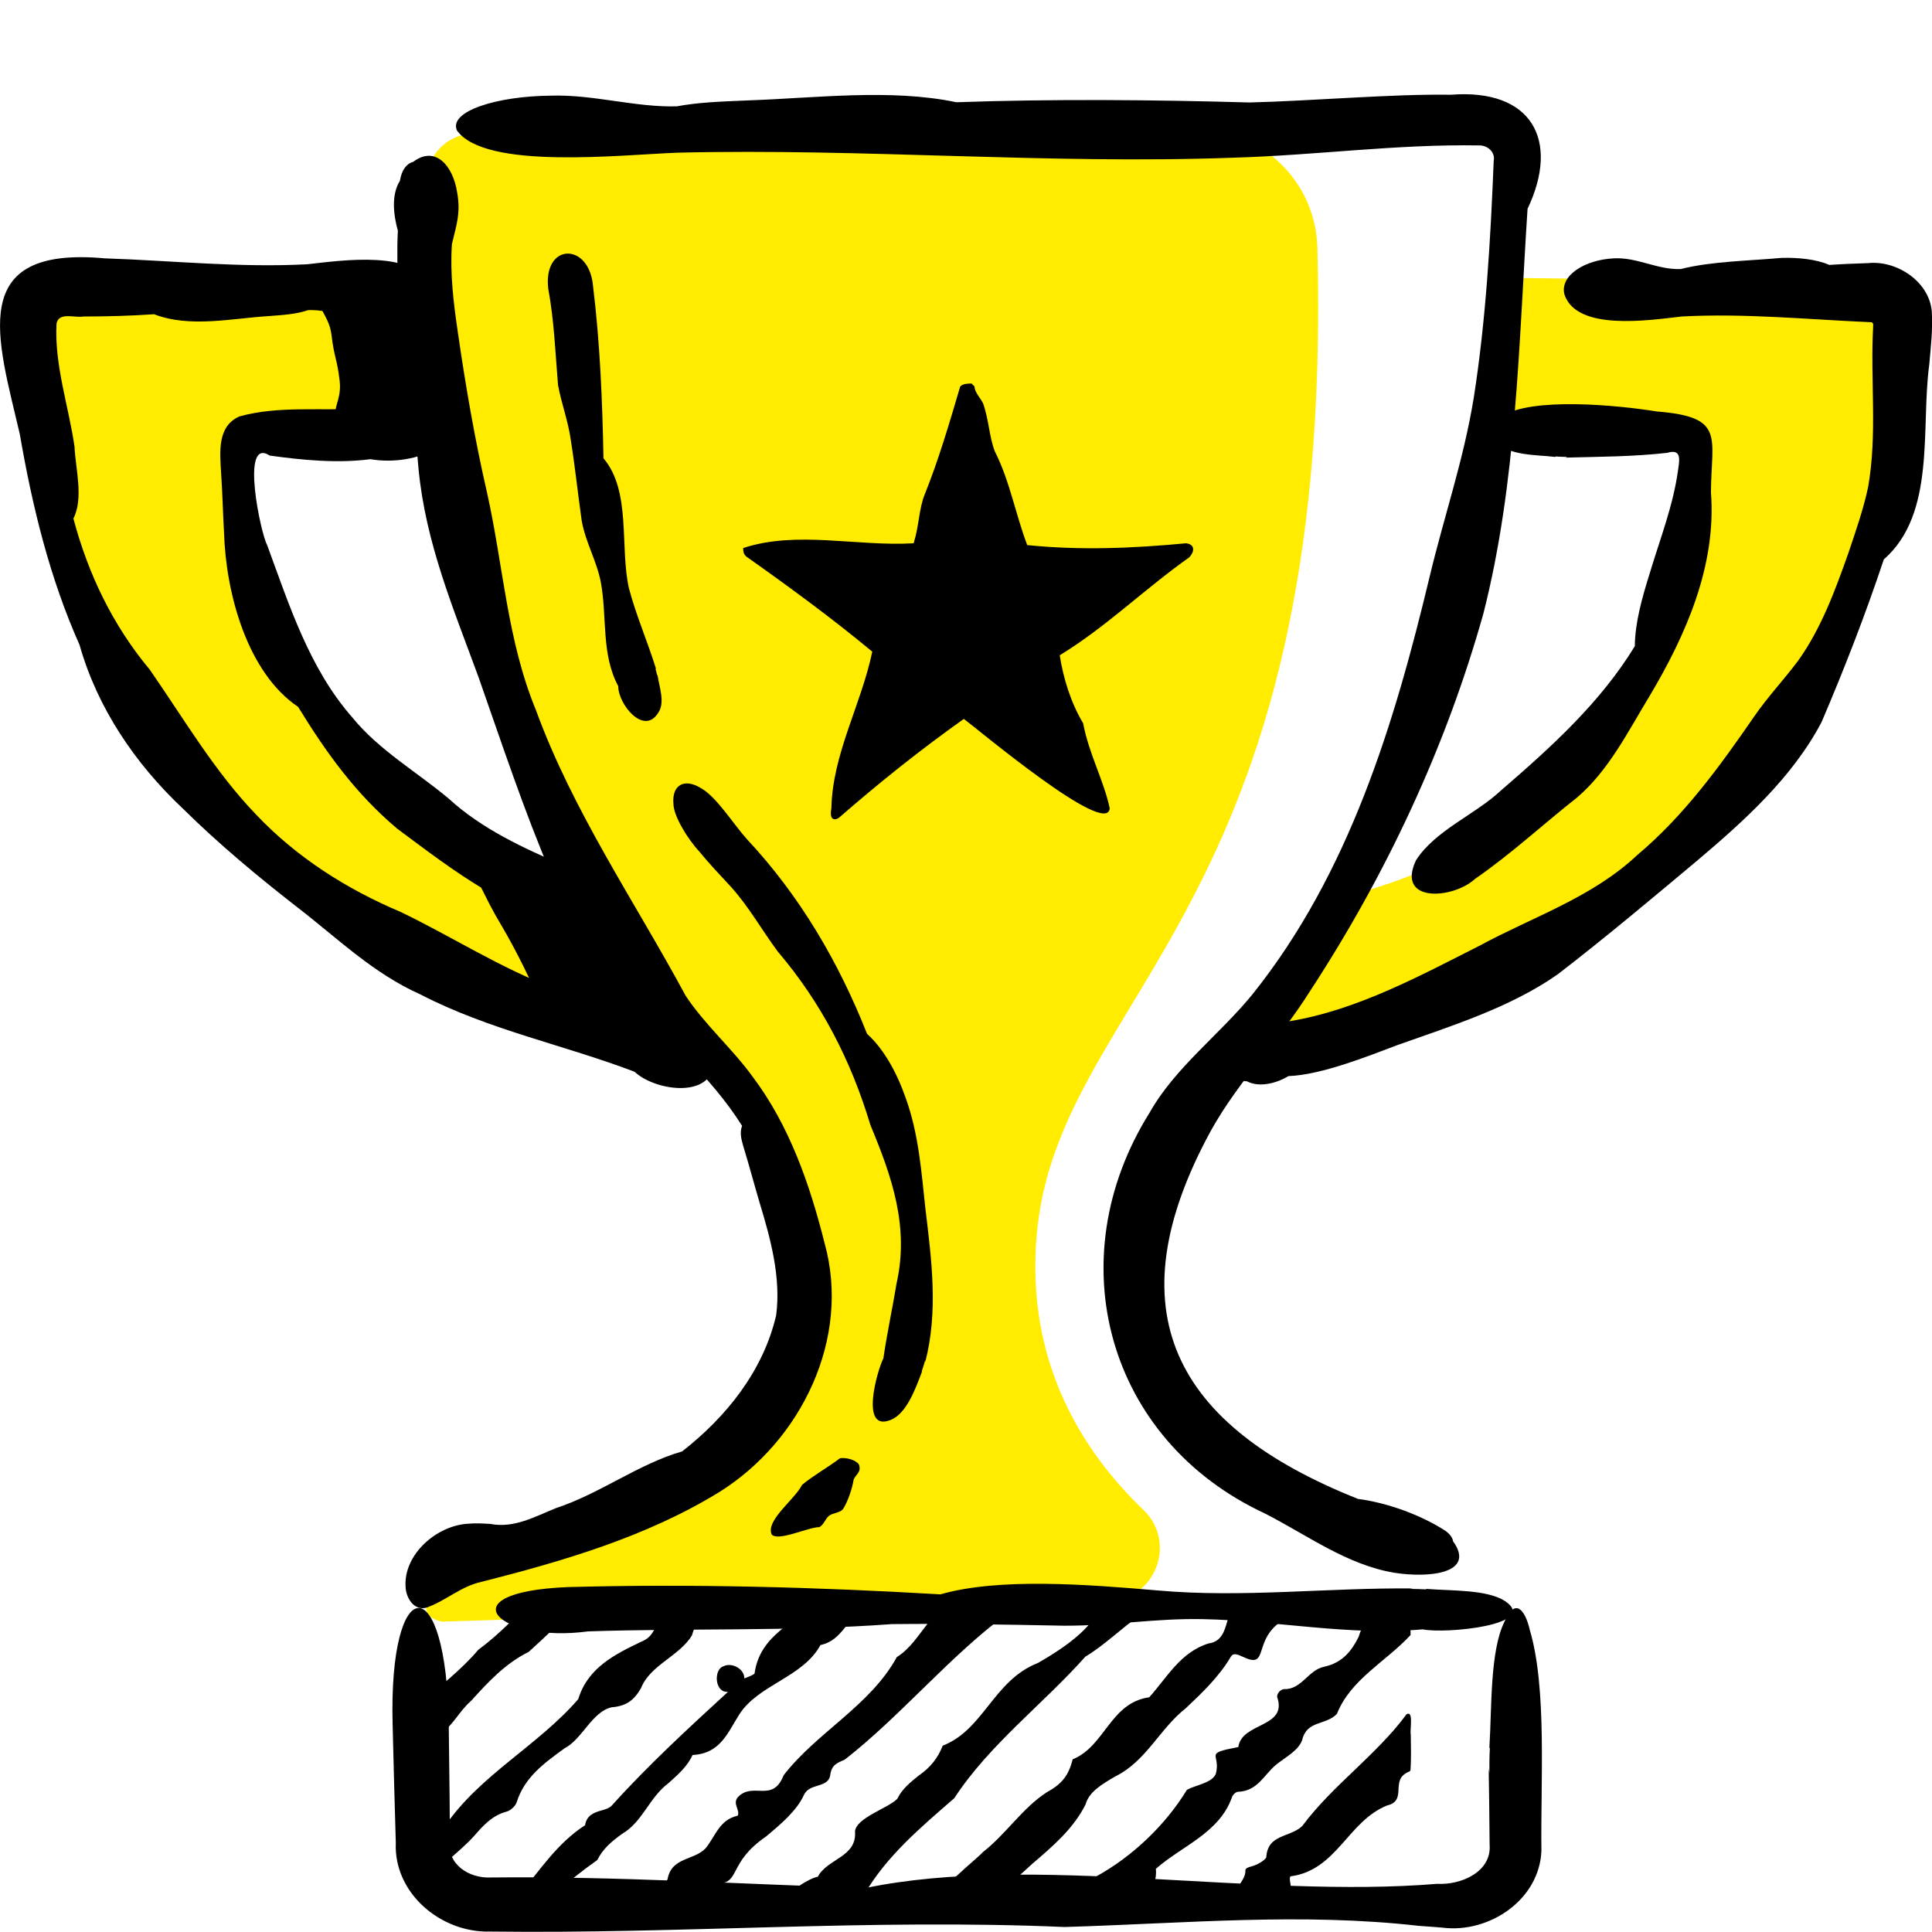
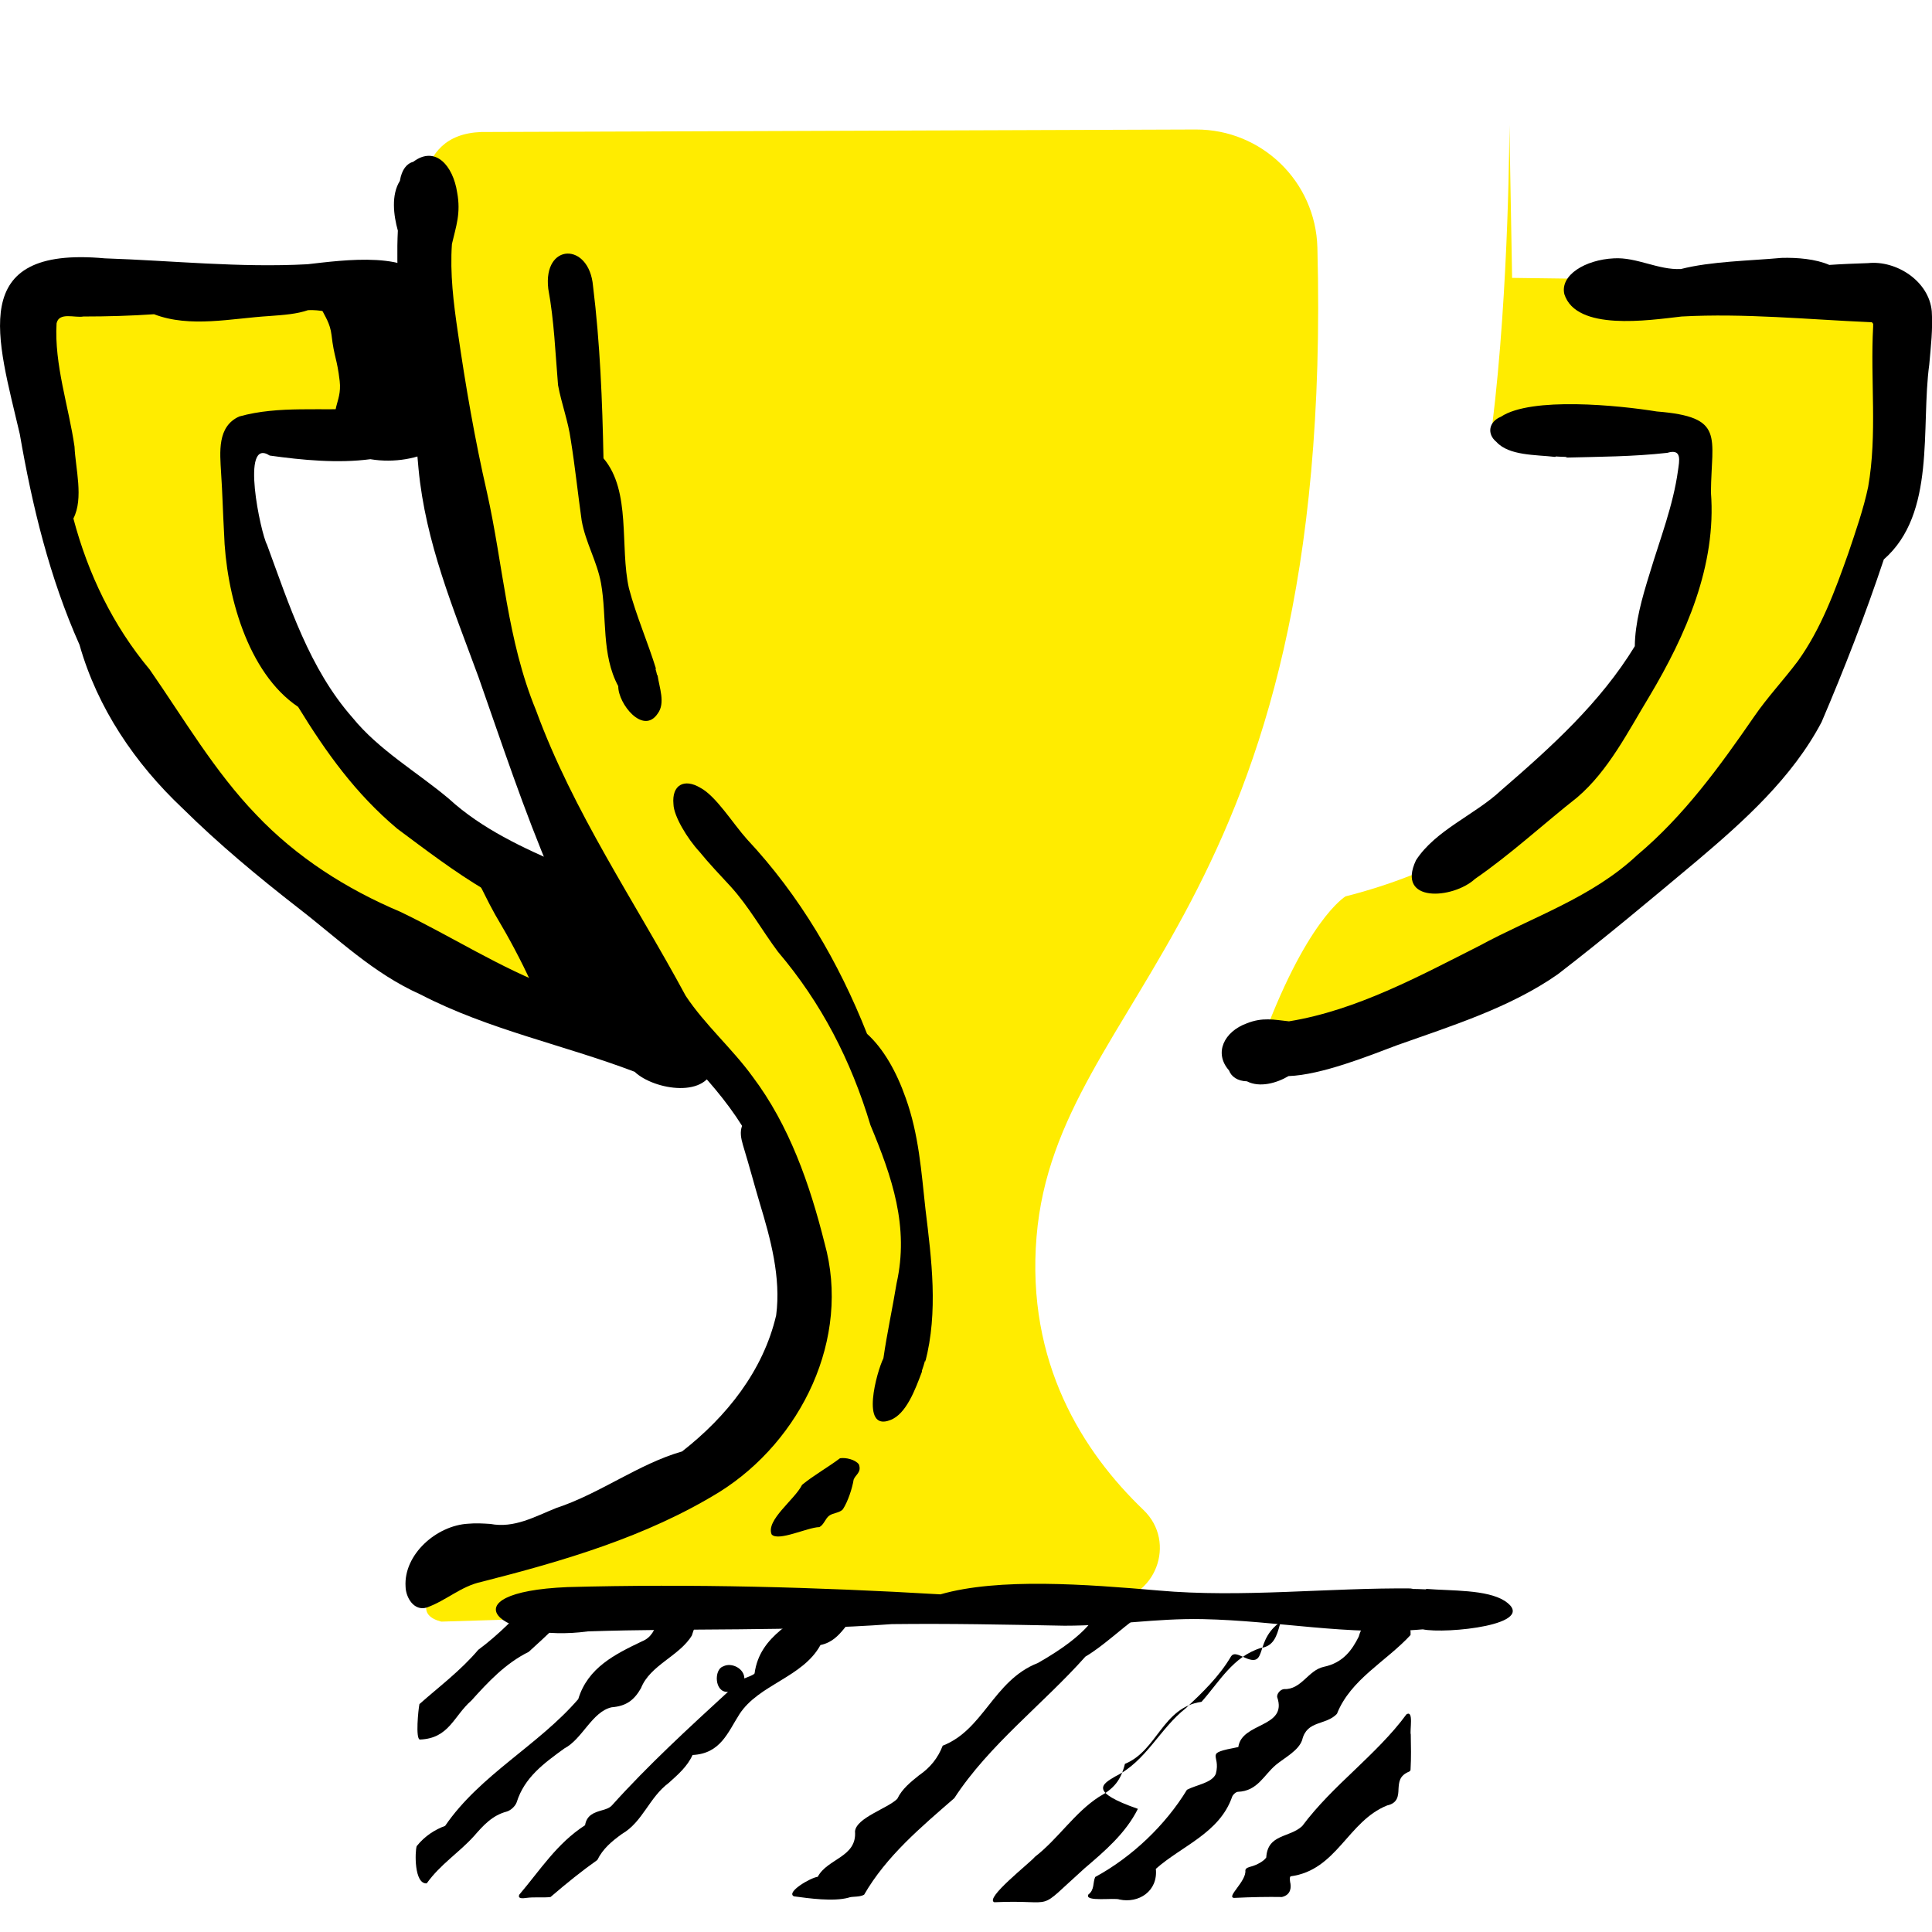
<svg xmlns="http://www.w3.org/2000/svg" version="1.1" id="Layer_2_00000059296102552075505370000013915847274767641486_" x="0px" y="0px" width="850.3px" height="850.3px" viewBox="0 0 850.3 850.3" style="enable-background:new 0 0 850.3 850.3;" xml:space="preserve">
  <style type="text/css">
	.st0{fill:#FFEC00;}
</style>
  <g>
    <g>
      <path class="st0" d="M836.4,124.6l-170.9-2.3l-1.2-67.4c0,0,0,71.3-7.6,132.7l90.2,2.2c0,0,5.8,164-154.7,204.7    c0,0-17.7,10.3-38,67C607.5,452.4,840.5,397.5,836.4,124.6z" />
      <path class="st0" d="M487.8,704.7c20.7-0.6,30.4-25.9,15.4-40.2c-26.6-25.5-51.6-64.7-47-120.2c8.8-106.8,131.3-141.9,123.6-435.4    c-0.8-29-24.5-52-53.5-51.9c-100.5,0.4-314.5,1.1-314.5,1.1c-31.4,1.2-26.4,35-27.5,56.9c-0.1,3.4-2.9,6.1-6.3,6.2l-159.2,4.3    C-3.9,165.5,12,387.1,311,466.6c90.9,95.2,32.3,198.7-88.5,216.1c-14.4,1-49.5,25.5-28.3,31C194.2,713.7,487.8,704.7,487.8,704.7z     M111.4,190.8l79-0.2c3.4,0,6.2,2.6,6.4,6c4.6,68.2,44.4,156.5,60.3,189.3c2.5,5.1-2.4,10.7-7.7,9    C124.1,359.6,89.7,208.6,111.4,190.8z" />
    </g>
    <g>
      <g>
        <path d="M187.8,707.5c8.5-3,15.1-9.4,24.1-11.3c36.1-9.2,72.6-19.8,104.8-39.6c36-22.6,57.9-67.6,46.2-109.5     c-6.5-25.9-15.5-51.8-31.7-73.3c-9-12.4-20.9-22.7-29.4-35.5c-22.5-41.7-49.5-80.9-65.9-125.7c-12.8-31.1-14.3-63.4-21.6-96     c-5.3-23.1-9.4-46.8-12.8-70.4c-1.9-12.9-3.5-25.8-2.6-38.8c1.8-7.8,4-13.5,2.3-22.7c-1.8-11.8-9.6-20.8-19.3-13.5     c-2.8,0.7-5.1,3.4-5.9,8.4c-3.9,6.2-2.8,15.1-0.9,21.9c-1.7,35.1,6.3,69.8,9.1,104.8c3.1,32.6,15.3,61.4,26.4,91.7     c10.3,29.3,19.9,58.5,32.2,87.3c8.2,18.4,18.1,36.6,31.7,51.6c17.5,19.3,38.1,36.3,52.1,58.6c-1,2.7-0.5,5.4,0.4,8.5     c3.1,10.2,5.1,17.9,7.4,25.6c4.7,15.5,9.4,32.6,7.2,49.3c-5.7,24.4-21.8,44.6-41.4,59.9c-19,5.4-36.2,18.6-55.4,24.9     c-9.5,3.8-18.4,9-29,7c-3.2-0.2-6.4-0.4-9.6-0.1c-14.1,0.7-28.6,13.6-27.7,27.7C178.6,703.1,182.2,709.2,187.8,707.5z" />
      </g>
      <g>
-         <path d="M201.1,57.4c12.4,17.5,72.2,10.7,97.1,9.8c81.8-2,162.6,5.2,244.8,2.2c37-1.1,71.3-6,108-5.4c3.6-0.1,7.2,2.9,6.4,6.8     c-1.4,34.8-3.4,70-8.8,104.4c-4.5,27.4-12.9,51.6-19.3,78.2c-15.6,65.2-35.5,130.9-77.9,184c-14.5,17.9-34.2,32.3-45.5,52.4     c-40.3,64.4-18.9,144,51,176.4c18.7,9.6,35.9,22.5,56.8,26c15.3,2.4,36,0.3,25.8-13.9c-0.2-1.5-1.3-3-3.1-4.4     c-10.7-7-25.6-12.5-38.7-14.2c-80.8-32.1-108.2-82.6-64.7-162.2c12.4-22.2,29.8-39.4,43.5-61.2c33.5-51.2,59.9-107.5,76.4-166.4     c14.7-57.9,15.5-118.4,19.4-178c14.4-30.3,1.8-53-33.8-50.2c-25.9-0.4-60.4,2.7-88.6,3.4c-41.9-1.2-86.7-1.6-129-0.1     c-28.9-6.1-62.3-1.8-92-0.8c-12.3,0.5-22,0.9-31,2.6c-18.5,0.5-36.7-5.3-55.5-4.7C218.6,42.3,197.4,49,201.1,57.4z" />
-       </g>
+         </g>
      <g>
-         <path d="M662.1,713.8c-6.4,13-5.5,37.8-6.6,55.3l0.2,0.4c-0.2,3.5-0.2,7.2-0.2,10.9l-0.3-2c0.2,11.3,0.3,22.2,0.4,33.4     c1,12-12.5,17.9-23.1,17.3c-79.8,6.6-177.8-13.4-251.4,1.8c-55.3-1.6-109.2-5.2-165.1-4.6c-9.6,0.5-19.5-5.9-18-16.3l-0.1-17     c-0.1-11.3-0.3-22.7-0.4-34c-0.9-69.3-26.5-67.5-24.7,0c0.4,17.2,0.9,34.8,1.4,52c-1,22.4,20.1,39.8,41.6,39.1     c84.2,1.1,167.2-5.7,252.7-2c53.8-1.6,104.1-6.4,156-0.5l7,0.5l3.5,0.3c20.4,2.5,42.5-12.2,43.4-33.8     c-0.4-30.4,2.5-71.6-5.1-97.2C671.3,708.6,666.8,702.8,662.1,713.8z" />
-       </g>
+         </g>
      <g>
        <path d="M688.5,129.5c5.3,16.3,36.8,11.5,51.6,9.8c27.7-1.5,55.4,1.3,83.1,2.5c0.6,0,0.5,0,0.5,0c0.2,0.1,0.5,0.3,0.6,0.6     c0.2,0.2,0.1,0.5,0.1,0.7l0,0.6c-1.3,23.6,1.9,47.3-2.2,70.6c-2,9.6-5.6,19.9-8.7,29.1c-5.8,16.4-12,33.3-22.2,47.5     c-6.3,8.4-13.4,15.9-19.3,24.5c-15.1,21.9-30.9,43.7-51.4,60.9c-20,18.8-46,27.2-69.6,40c-26.3,13.3-54.1,28.4-83.7,33.2     c-6.6-0.7-11.6-1.9-18.6,0.9c-9.9,3.6-14.6,13-7.8,20.7c1,2.7,3.7,4.7,7.9,4.8c5.6,2.9,13.1,0.8,18.3-2.3     c14.4-0.5,35.1-8.8,47.8-13.6c23.9-8.5,49.7-16.5,70.7-31.2c20.9-16.1,41-33,61.2-49.9c20.7-17.5,42-36.6,54.9-61.1     c10-23.4,19.3-47.3,27.4-71.6c23.1-20.2,16.2-58,20-85.8c0.7-7.8,1.6-15.6,1.1-23.4c-1.2-13.3-15.6-22.5-28-21.2     c-5.7,0.2-11.4,0.4-17.1,0.8c-5.9-2.6-14.1-3.3-21-3.1c-14.2,1.3-31,1.5-44.3,4.9c-10,0.5-19.5-5.3-29.5-4.7     C697.7,114.3,686.5,121.1,688.5,129.5z" />
      </g>
      <g>
        <path d="M658.6,194.5c5.5,6.1,17.3,5.6,25.9,6.6l0.2-0.2c1.7,0.1,3.4,0.2,5.1,0.2l-0.9,0.3c15.2-0.4,29.7-0.4,44.9-2.1     c6.6-2,5.3,3.5,4.7,7.8c-2.1,15.4-7.9,30.1-12.4,45.1c-3.5,11.2-6.5,21.9-6.6,32.2c-15.2,24.9-36.8,44.4-58.8,63.4     c-11.5,10.8-28.9,17.5-37.5,30.8c-8.9,18.9,16.2,17.2,26,8.2c15.8-10.9,29.9-24,45-35.9c13.8-11.8,22.4-29.1,31.7-44.4     c16.1-27,29.6-57.6,27.1-89.8c0.2-24.6,6.4-33.2-23.8-35.6c-16.6-2.7-55.2-6.6-68.6,2.3C655.2,185.6,654.3,191,658.6,194.5z" />
      </g>
      <g>
        <path d="M188.9,126.1c-5.6-16.3-38.4-11.5-53.6-9.8c-29.8,1.6-59.4-1.6-89.2-2.6C-15.2,108.1-1,149.3,8.7,191     c5.5,31.8,13.1,63.2,26.3,92.8c7.9,27.9,24.5,52.3,45.4,72c15.9,15.7,33.1,30,50.7,43.7c17.9,13.8,33,28.8,54,38.2     c29.9,15.5,63.2,22.2,94.2,34c8.5,8.1,32.9,12.1,35-3.3c-1.5-5.2-0.7-10.4-7.1-13.1c-3.9-4.8-11.3-5.7-17.2-5.5     c-12.7-5.8-33.9-10.4-46.4-15c-23.3-8.7-45.1-22.8-67.4-33.5c-23.7-10-45.7-24-63.5-42.8c-18.3-19-31.8-42.2-46.8-63.8     c-16.2-19.4-27.1-42-33.6-66.5c4.6-8.9,0.9-22.1,0.5-31.6c-2.5-17.5-9-36.3-7.9-54.3c1.1-5.1,8.1-2.3,11.8-3     c10.5,0,20.9-0.3,31.1-1c15.8,6.1,34.2,1.8,50.7,0.8c6.8-0.5,12.1-0.9,17.1-2.6c10.4-0.5,20.3,5.4,30.6,4.7     C179.3,141.3,190.9,134.5,188.9,126.1z" />
      </g>
      <g>
        <path d="M193.3,186.6c-6.3-6.2-19.4-5.5-28.9-6.6l-0.2,0.2c-1.9-0.1-3.8-0.2-5.7-0.2l1-0.3c-18.1,1.3-36.7-1.3-54.2,3.6     c-9.8,4.4-8.5,15.8-8,24.7c0.6,8.8,0.8,17.6,1.3,26.4c0.8,26.9,10.3,61.7,32.6,76.7c12.4,20.2,25.3,38.2,43.6,53.6     c24.1,17.9,53.3,41,83.6,43c22.1-4.1,2.2-23.2-10-26.7c-18-7.7-36.4-16.2-50.9-29.5c-13.9-11.7-30.7-21.3-42.4-35.7     c-19-21.6-27.8-49.5-37.6-76.1c-2.7-4.8-11.9-47.7,1.2-39.2c14.3,2,30,3.5,44.3,1.6c10.7,1.8,21.5-0.4,28.4-4.4     C197,195.7,198.3,190.1,193.3,186.6z" />
      </g>
    </g>
-     <path d="M428.9,170.1c0,2.5,2.6,5,3.8,7.5c2.6,7.5,2.7,15,5.2,21.2c6.5,12.8,9.1,27.7,14.2,41.1c23.5,2.4,46.6,1.4,70-0.8   c4.1,0.6,3.5,3.9,1.3,6.2c-19.8,14-36.4,30.5-57,43.1c1.6,10.2,4.9,20.9,10.3,29.9c2.6,13.7,9,24.9,11.7,37.4   c-0.9,13.3-58.2-34.9-64.2-39.3c-19,13.5-36.8,27.7-54.5,43.1c-1.2,1.3-5,2.6-3.8-3.7c0.5-24.1,13.1-45.5,18-69   c-17.6-14.6-36-28.1-55.5-41.9c-1.3-1.2-1.3-2.5-1.3-3.7c23.7-7.8,50-0.6,75-2.1c2.4-7.5,2.3-15,4.8-21.3   c6.1-15.1,10.9-31.4,15.7-47.7c1.2-1.3,3.7-1.3,5-1.3L428.9,170.1L428.9,170.1z" />
    <g>
      <path d="M662.3,704.6c-8-5.1-23.5-4.4-34.5-5.3c-0.1,0.1-0.2,0.1-0.3,0.2c-2.2-0.1-4.5-0.2-6.8-0.2c0.4-0.1,0.8-0.1,1.2-0.2    c-37.3-0.4-75.2,4.2-112.1,0.9c-31.5-2.7-70.2-5.7-95.9,1.7c-54.5-3.2-109.3-4.7-164.1-3.2c-54.5,2.3-29.7,24.8,8.9,19.5    c44.9-1.5,88.5,0.1,133.8-3.2c25.7-0.3,49.4,0.2,76,0.7c22.3,0,39.7-3.3,60.8-2.9c33.4,0.7,63.9,7.4,96.9,4.5    C636.2,719.2,678,715.1,662.3,704.6z" />
    </g>
    <g>
      <path d="M378,644.5c1.3,3.5-1.5,4.5-2.3,6.7c-0.6,3.8-2.5,9.6-4.7,13c-1.4,1.7-4.4,1.6-6.1,2.9c-1.7,1.3-2.3,4-4.3,5    c-5.2,0.1-18.2,6.5-21,3.2c-2.6-6.3,10.2-15.3,13.4-21.8c5.1-4.2,11.4-7.7,16.7-11.7C372.1,641.4,376.4,642.3,378,644.5z" />
    </g>
    <g>
      <path d="M391.8,625c7.1-2.6,11.1-13.7,14-21.4l-0.1-0.2c0.5-1.5,1.1-3.2,1.5-4.8c0,0.3,0,0.6,0,0.9c5.8-22.2,2.8-45.1,0.1-67.4    c-1.8-16.4-2.9-32.8-8.7-48.9c-4-11.4-9.7-21.6-17-28.2c-12.5-31.6-29.6-60.8-52.9-85.7c-6.1-6.8-13.6-19-20.5-22.6    c-7-4.2-12.6-1.3-11.8,7.2c0.1,5.3,6.2,15.3,11.4,20.9c3.7,4.6,9.7,11,13.8,15.4c8,8.8,13.7,19.2,20.8,28.7    c19.1,22.5,32.1,47.7,40.7,76.3c9.5,22.8,17.1,44.7,11.5,69.6c-1.8,11-4.2,21.9-5.8,33C385.9,603.6,378.5,630.2,391.8,625z" />
    </g>
    <g>
      <path d="M289.5,314c3.4-4.6,0.7-11.3-0.1-16.8l-0.2-0.1c-0.2-1-0.5-2-0.8-3l0.4,0.5c-3.7-12-8.8-23.6-12-35.7    c-4.1-18.3,1.1-42.7-11.2-57.2c-0.5-25.3-1.5-50.6-4.6-75.8c-1.7-19.5-22.1-19-19.7,1.2c2.6,14.1,3.1,28.2,4.3,42.4    c1.5,8.1,4.5,16,5.6,24.1c1.9,11.8,3.1,23.5,4.8,35.5c1.7,9.7,6.7,17.8,8.5,27.5c2.7,15.1,0.1,31.5,7.6,45.4    C272,309.7,283.1,323.7,289.5,314z" />
    </g>
    <path d="M142.6,126.4c-5.9,8.4,2.1,10.8,3.3,21c1.2,10.2,2.4,10.1,3.6,20.3c1.2,10.2-5.7,13,1.3,20.5c5.6,6,8.2,1.1,16.4,1.1   c8.2,0,8.2-0.2,16.4-0.2s11.5,5.6,16.2-1.2c5.8-8.3-0.6-9.9-1.8-20c-1.2-10.1-1.9-10-3-20.1c-1.2-10.1,5.1-13-1.8-20.4   c-5.6-6-8.5-0.1-16.7-0.2c-8.2-0.1-8.8,3.2-16.8,1.1C150.5,126,147.3,119.7,142.6,126.4z" />
    <path d="M201.4,372.3c-5.7,6.7,4.1,7,8.4,14.7c4.2,7.7,3.9,7.9,8.1,15.5c6.7,11.3,10.8,19.1,16.4,30.9c4.2,7.7,2.2,9.3,9.4,14.2   c8.6,5.8,9.5,3.3,19.6,5.4c10.2,2.1,10.1,2.5,20.2,4.6c10.2,2.1,14.4,11.8,21.3,4.1c6.2-6.9-6.6-8-11.7-15.8   c-5-7.8-5.1-7.7-10.1-15.5s-3.4-8.8-8.5-16.6c-5-7.8-3.6-9.3-10.6-15.3c-6.5-5.6-8.3-2.7-16.1-6c-7.8-3.4-7.6-3.8-15.5-7.2   c-7.8-3.4-8.3-2.4-15-7.6C209.8,372.1,206.9,365.8,201.4,372.3z" />
    <g>
      <path d="M544.8,788.6c8.7-0.3,11.4-7.4,16.8-11.9c3.9-3.2,9.9-6.2,11.5-10.9c2.1-8.8,10.3-6.3,15.3-11.5c6-15.2,21.6-23,32.4-34.7    c0.3-6.6-3.6-14-8.6-14.8c-5.4,3.4-12,7.5-14.2,15.5c-2.9,5.8-6.8,11.5-15.4,13.3c-6.9,1.5-9.8,10.1-17.5,9.8    c-1.8,0.2-3.2,2.2-3,3.5c4.7,13.6-15.6,11-17.1,22c-15.8,3-7.5,2.8-9.9,11.8c-1.7,4-8.5,4.8-12.7,7c-9.5,15.6-24.2,29.6-40.4,38.4    c-1.1,2.5-0.2,5.6-3,7.7c-1.9,3.4,11.6,1.3,13.7,2.2c8.4,1.8,17-3.6,16-13.5c11.4-10.1,27.9-15.7,33.5-31.5    C542.5,789.9,544,788.6,544.8,788.6z" />
-       <path d="M490.9,781.8c13.6-6.7,19.5-21,31-30c7.2-6.8,14.6-13.8,19.9-22.8c1-1.5,2.5-1.1,5.5,0.3c11.6,5.5,3.6-8,17.8-16.5    c1.5-1.7,10.2-7.1,6.5-8.5c-9.7,1-13.5-2.4-23-2c-11.4,2.5-5.3,19.5-16.7,21c-12.3,3.8-18.3,15-26.1,23.7    c-17.2,2.4-19.4,21.5-33.7,27.3c-1.8,7.2-4.8,10.9-11.4,14.5c-10.8,7-18,18.5-28.2,26.4c-2.2,2.7-22.3,18.3-17.9,20    c28.7-1.3,17.3,5.2,39.7-14.9c8.9-7.6,18.1-15.4,23.5-26.2C479.3,788.6,484.9,785.3,490.9,781.8z" />
+       <path d="M490.9,781.8c13.6-6.7,19.5-21,31-30c7.2-6.8,14.6-13.8,19.9-22.8c1-1.5,2.5-1.1,5.5,0.3c11.6,5.5,3.6-8,17.8-16.5    c1.5-1.7,10.2-7.1,6.5-8.5c-11.4,2.5-5.3,19.5-16.7,21c-12.3,3.8-18.3,15-26.1,23.7    c-17.2,2.4-19.4,21.5-33.7,27.3c-1.8,7.2-4.8,10.9-11.4,14.5c-10.8,7-18,18.5-28.2,26.4c-2.2,2.7-22.3,18.3-17.9,20    c28.7-1.3,17.3,5.2,39.7-14.9c8.9-7.6,18.1-15.4,23.5-26.2C479.3,788.6,484.9,785.3,490.9,781.8z" />
      <path d="M620.9,763.4c-0.5-1.9,1.4-10.9-1.9-8.9c-6.6,9-14.9,16.9-22.9,24.6c-8,7.6-16.2,15.5-23,24.6    c-5.6,5.2-15.2,3.4-15.8,13.8c-1,1.6-4.2,3.3-6.4,3.9c-1.4,0.4-2.7,0.7-2.8,1.8c0.5,4.8-8.5,11.7-5,12.1    c8.1-0.4,14.8-0.5,21.1-0.4c4.2-1,4.1-4.6,3.6-6.6c-0.2-1.5-0.2-2.1,0.2-2.5c20.4-2.7,25.1-24.2,42.5-31.2c4.7-1,4.9-4.3,5-7.2    c0.2-3,0.3-5.9,4.7-7.7c0.4-0.2,0.6-0.5,0.6-0.9C621.1,773.6,621,768.4,620.9,763.4z" />
      <path d="M184.8,765.6c12.9-0.5,14.8-10.3,22.7-17.2c7.3-8.1,14.9-16.3,25.2-21.4c7.9-7.1,15.6-14.6,22.7-21.7    c0.6-0.6,0.2-1.7-0.7-1.7c-7,0.2-14.4,0.2-21.2,1c-5.9,6.4-13.8,14.7-23,21.5c-7.8,9.2-17.1,16.1-25.9,23.9    C184.1,752.3,182.8,765.4,184.8,765.6z" />
      <path d="M248.4,769.5c7.9-4.1,12.2-16.2,20.8-18.1c6.1-0.5,9.7-2.8,12.9-8.4c4-10.2,16.9-14.1,22.4-23.2c1.5-5.1,4.1-9.6,8-13.9    c0.6-0.6,0.1-1.7-0.7-1.7c-9.3,1-19.1-4.5-22.3,9.1c-1.3,3.8-2.7,7.4-7,9.1c-11.7,5.6-23.8,11.5-28,25.4    c-17.6,20.4-43.2,33.3-58.6,55.8c-4.4,1.6-8.9,4.4-12.5,8.9c-0.8,2.3-1.2,16.8,4.4,16.4c6.1-8.5,14.1-13.4,20.8-20.8    c4.1-4.7,8-9.1,14.4-10.8c1.8-0.5,3.8-2.4,4.4-4.1C230.8,782.3,239.3,776.1,248.4,769.5z" />
      <path d="M294.3,784.7c4-3.6,8.2-7.2,10.5-12.3c12.3-0.6,15.5-9.9,20.6-17.9c8.5-13.2,27.9-16.2,35.7-30.5    c9.8-2,11.8-12.2,19.5-16.5c15.6-9.6-13.9-1.6-19.3-3.5c-10.9,9.8-26.9,15.4-29.2,32.5c-0.4,0.7-3.3,1.7-4.5,2.2    c0-4.4-5.7-7.2-9.3-5.3c-4.2,1.3-3.9,11.7,2.1,11.2c-17.3,15.9-35.1,32.2-51.1,50c-1.1,1.2-2.8,1.7-4.6,2.2    c-3.1,0.9-6.5,2-7.2,6.5c-12.4,8-19.8,19.8-28.9,30.5c-1,2,1.7,1.7,3,1.5c3.6-0.5,7.7,0,10.7-0.4c7.1-6.1,13.8-11.5,20.6-16.3    c2.4-4.9,6.3-8.2,10.9-11.5C282.9,801.8,285.7,791.1,294.3,784.7z" />
      <path d="M420,791.4c15.3-23.5,39.1-41.4,57.7-62.3c7.9-4.7,15.4-12,22.8-17.3c4-1.3,9.8-3.1,11.4-7.2c-45.4-5.2-8.7,0.9-55.1,27.3    c-10,3.9-16,11.5-21.8,18.8c-5.8,7.3-11.2,14.1-20.1,17.6c-2.1,5.4-5.4,9.6-10.5,13.1c-3.6,2.9-7.4,5.9-9.5,10.3    c-4.2,4.2-18,8.3-18.6,14.3c0.9,11.4-12.1,11.9-16.4,20c-3.2,0.4-14.1,6.8-10.5,8.6c6.6,0.9,17.4,2.4,24,0.6    c1.7-0.7,4.7-0.1,6.9-1.3C390.1,816.9,405.4,804.1,420,791.4z" />
-       <path d="M359.9,785.9c2.5-0.8,5.1-1.6,5.5-4.7c0.6-4.4,2.9-5.3,6.3-6.7c24.7-19.2,46.6-46,71.6-64.3c2.8-2,8.7-5.1,5.2-7.3    c-5.4-0.1-21.4-2.3-24.4,1c-15.2,2.7-18,18.3-29.4,25.4c-11.7,21.4-35.1,33-49.8,52c-4.9,12.5-13.5,2.6-20.2,9.7    c-2.4,2.9,1.1,5.6,0,8.1c-8.2,1.8-9.8,9.1-14.2,14.4c-5.2,5.4-15,3.8-16.7,13.6c-8,12.4-2.6,7.3,9.8,8.9c4.6-5.3,7.9-7.3,12-7    c10.5-0.1,4.6-9.1,21.5-20.7c6.7-5.6,13.7-11.5,16.8-18.5C355.2,787.3,357.6,786.6,359.9,785.9z" />
    </g>
  </g>
</svg>